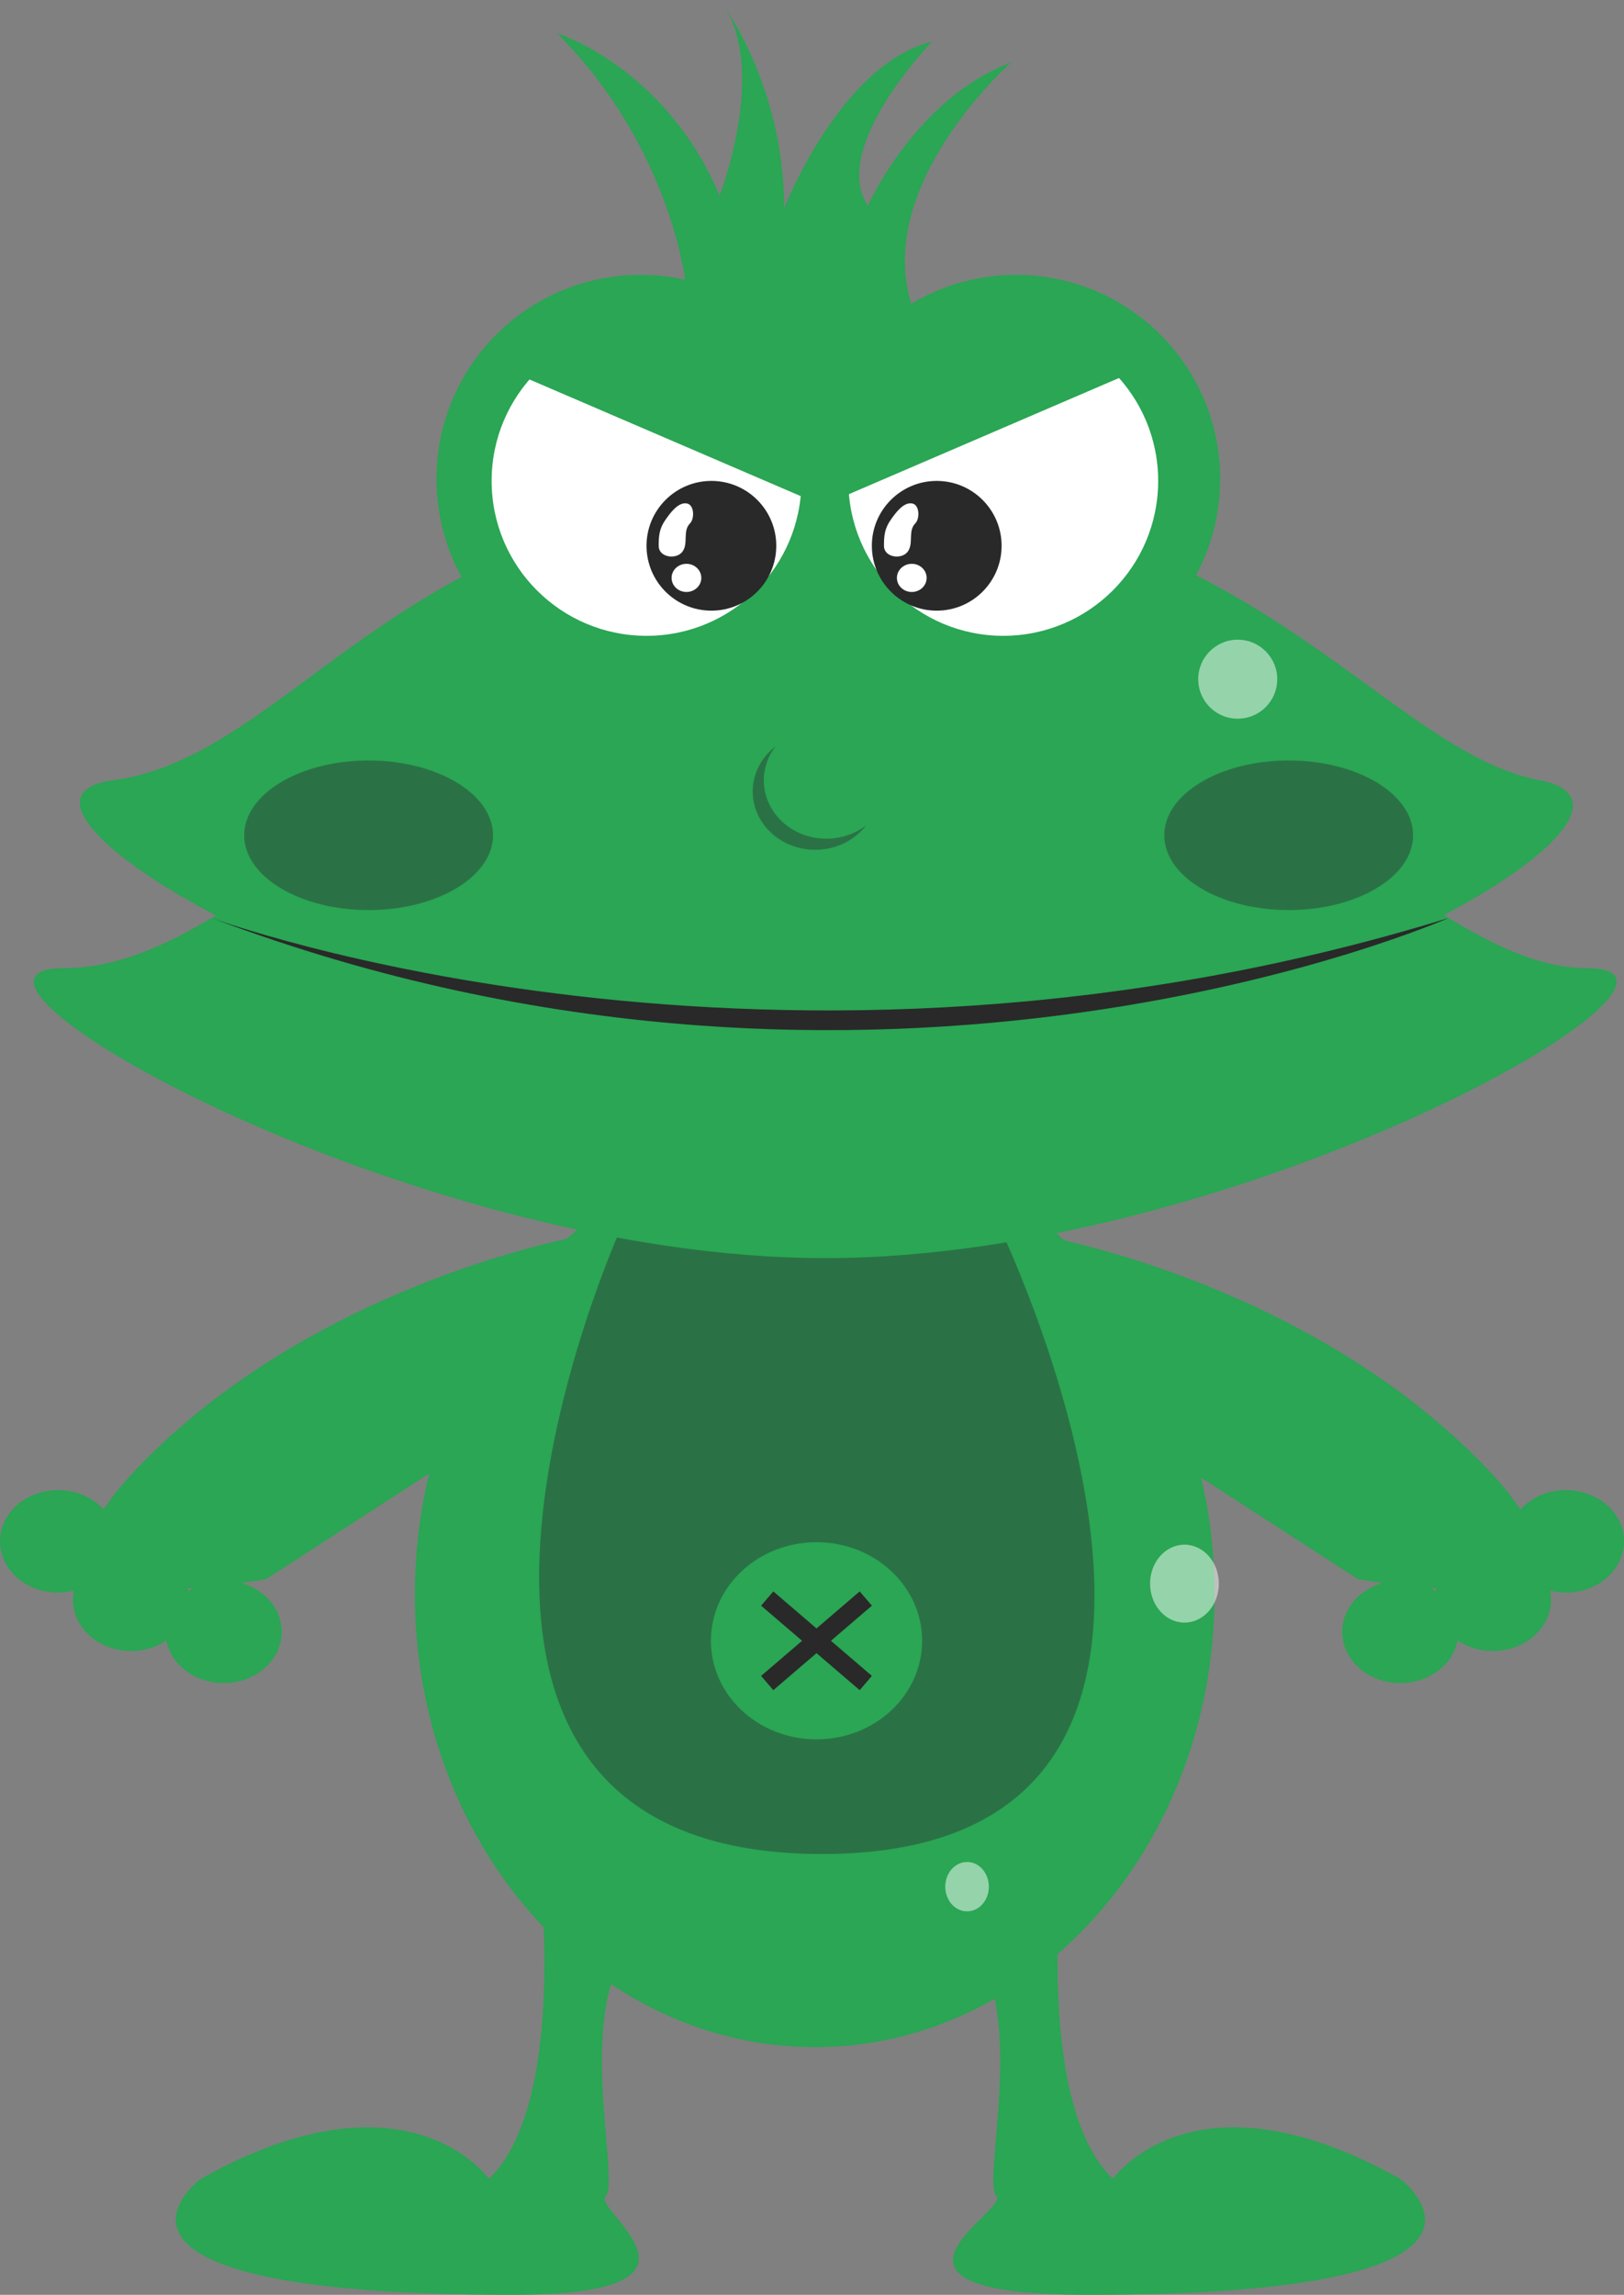
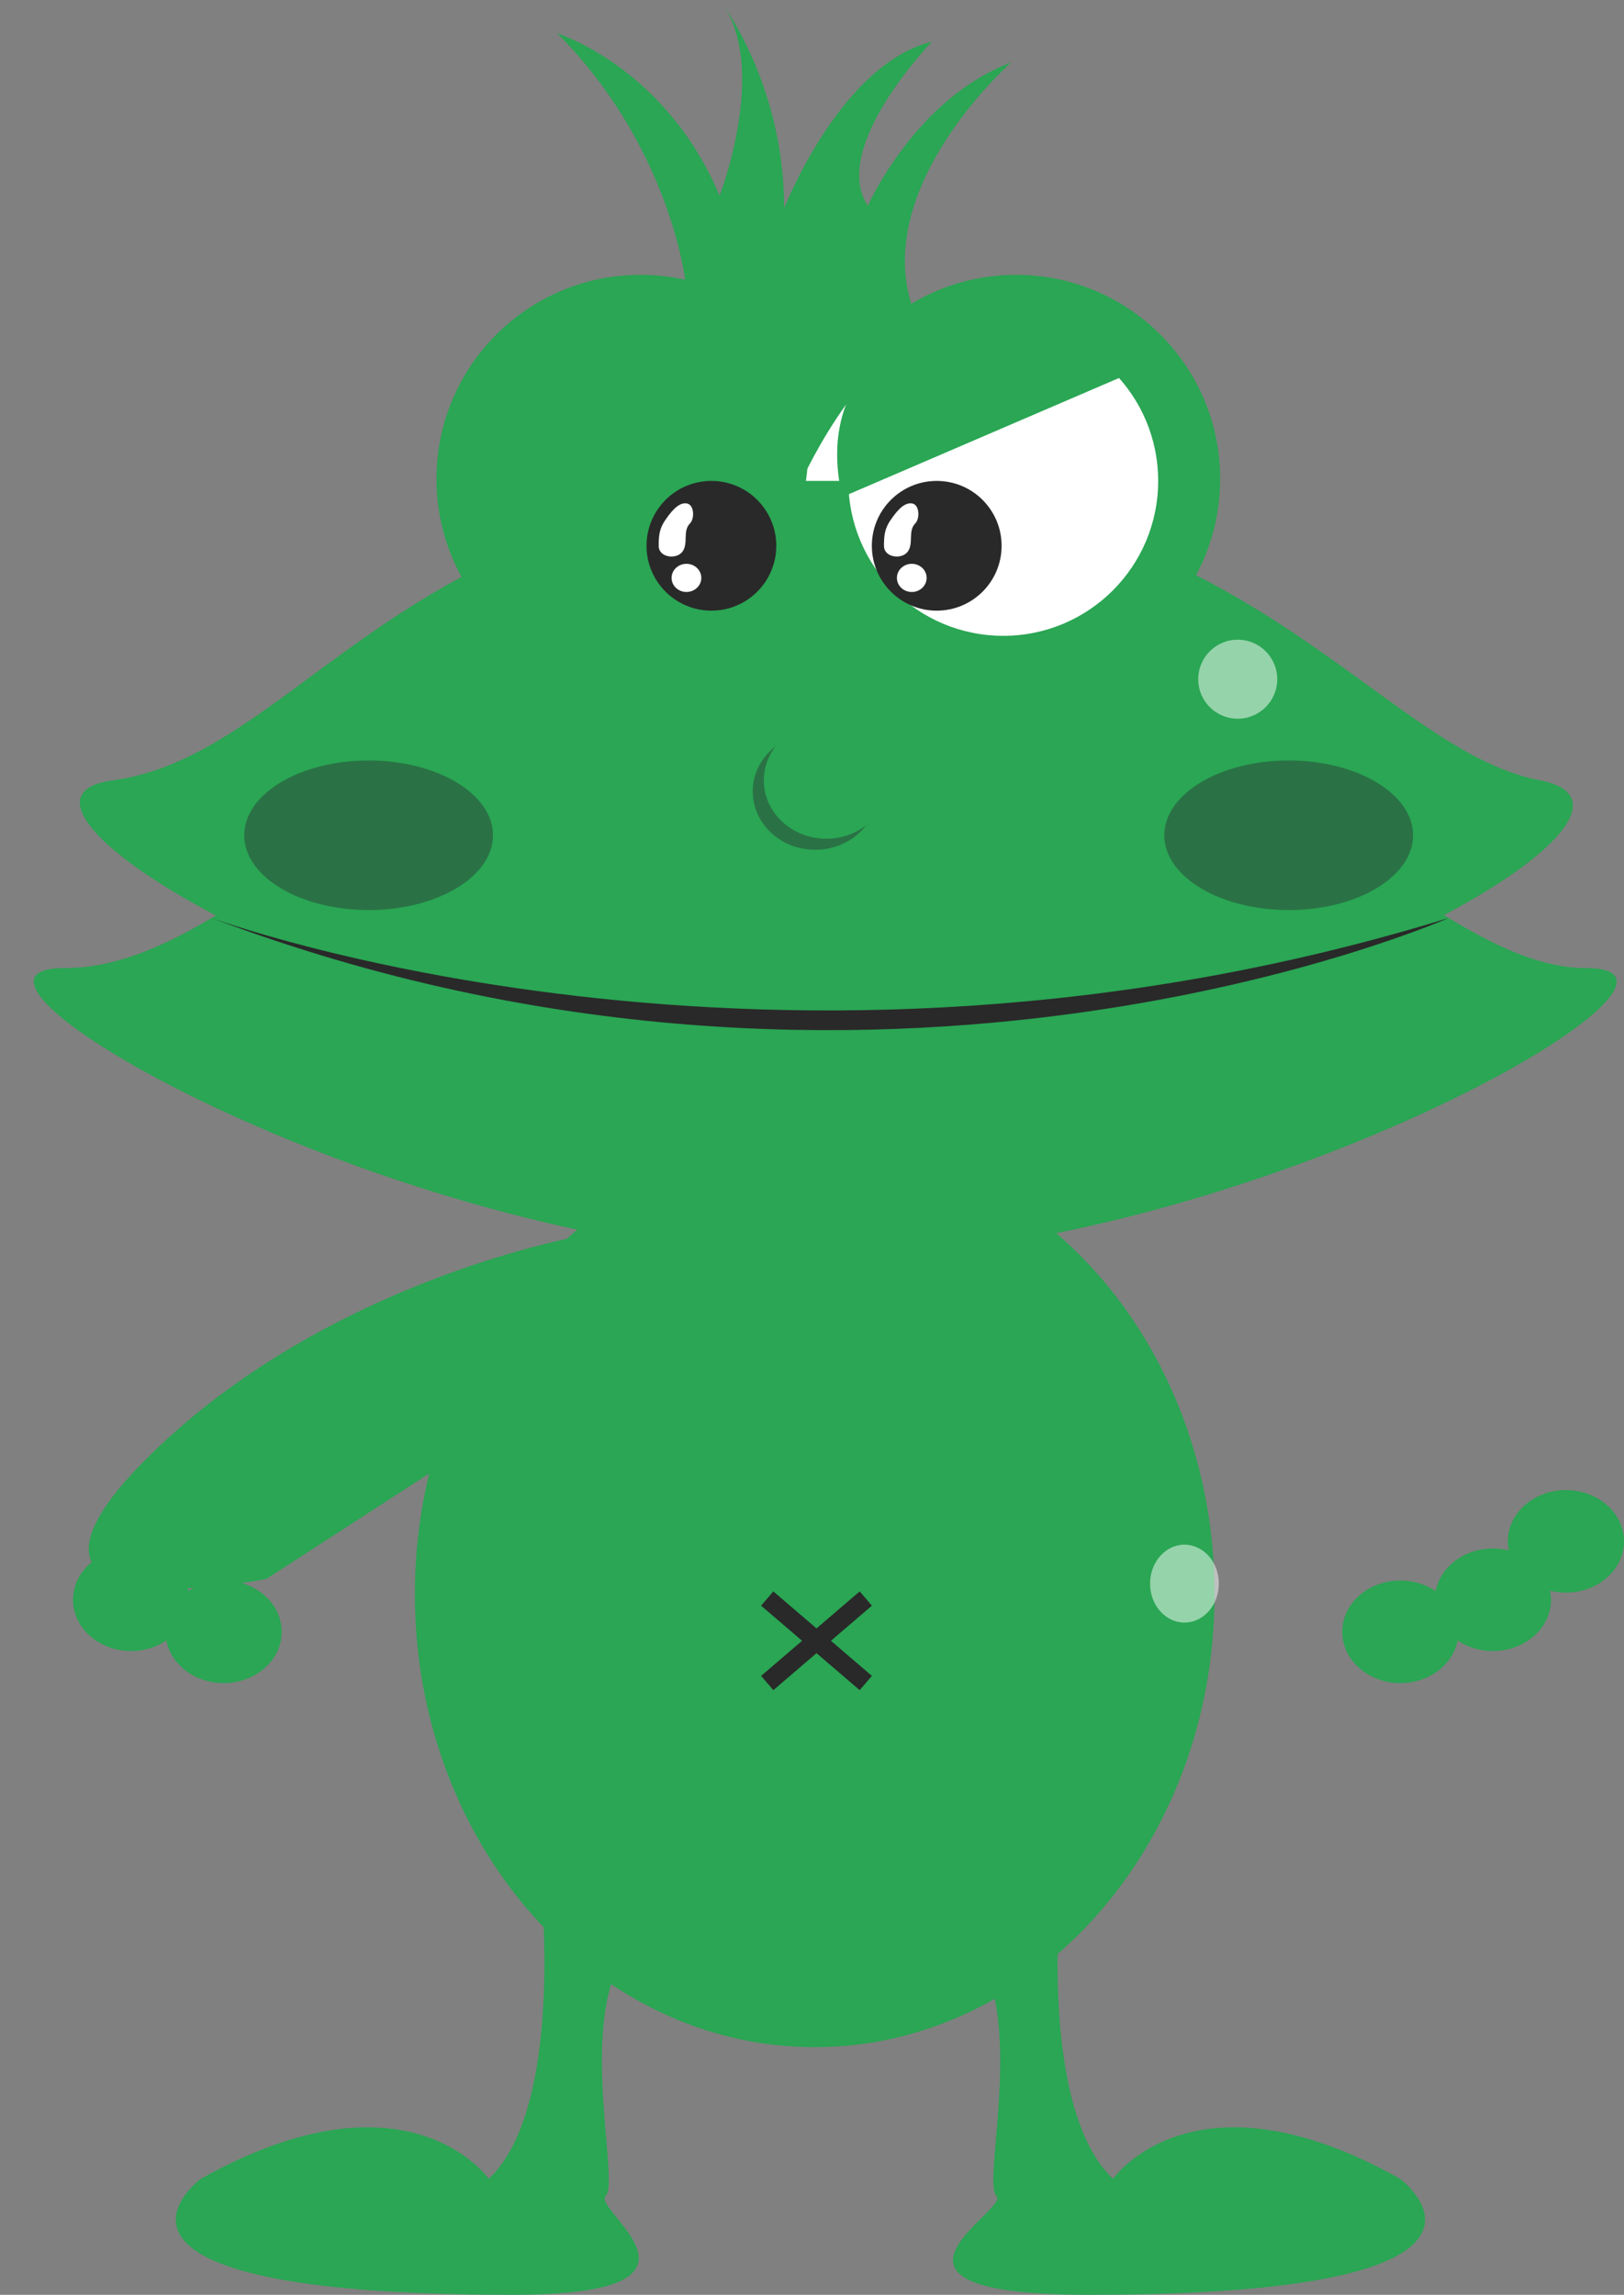
<svg xmlns="http://www.w3.org/2000/svg" xmlns:ns1="http://sodipodi.sourceforge.net/DTD/sodipodi-0.dtd" xmlns:ns2="http://www.inkscape.org/namespaces/inkscape" id="svg14063" ns1:docname="New document 22" viewBox="0 0 342.49 483.97" version="1.1" ns2:version="0.48.0 r9654">
  <rect x="0" y="0" width="342.49" height="483.97" fill="#808080" stroke="none" />
  <defs id="defs14065">
    <clipPath id="clipPath13299" clipPathUnits="userSpaceOnUse">
      <path id="path13301" ns2:connector-curvature="0" d="m110.41 764.26h5.698v-5.698h-5.698v5.698z" />
    </clipPath>
    <clipPath id="clipPath13199" clipPathUnits="userSpaceOnUse">
-       <path id="path13201" ns2:connector-curvature="0" d="m92.174 676.13h3.143v-3.562h-3.143v3.562z" />
-     </clipPath>
+       </clipPath>
    <clipPath id="clipPath13183" clipPathUnits="userSpaceOnUse">
      <path id="path13185" ns2:connector-curvature="0" d="m106.94 699.01h4.959v-5.618h-4.959v5.618z" />
    </clipPath>
  </defs>
  <ns1:namedview id="base" bordercolor="#666666" ns2:pageshadow="2" ns2:window-y="-8" fit-margin-left="0" pagecolor="#ffffff" fit-margin-top="0" ns2:window-maximized="1" ns2:zoom="0.35" ns2:window-x="-8" ns2:window-height="706" showgrid="false" borderopacity="1.0" ns2:current-layer="layer1" ns2:cx="260.20638" ns2:cy="-42.973757" fit-margin-right="0" fit-margin-bottom="0" ns2:window-width="1366" ns2:pageopacity="0.0" ns2:document-units="px" />
  <g id="layer1" ns2:label="Layer 1" ns2:groupmode="layer" transform="translate(-317.33 -73.234)">
    <g id="g13131" transform="matrix(2.925 0 0 -2.925 431.35 470.17)">
      <path id="path13133" style="fill:#2aa654" ns2:connector-curvature="0" d="m0 0s1.776-16.193-3.74-21.394c0 0-5.84 8.362-20.766 0 0 0-11.246-8.362 22.497-8.362 16.137 0 5.624 6.12 6.705 7.139 1.082 1.019-2.446 14.025 2.18 18.386 0 0 1.407 9.715-6.876 4.231" />
    </g>
    <g id="g13135" transform="matrix(2.925 0 0 -2.925 541.15 470.17)">
      <path id="path13137" style="fill:#2aa654" ns2:connector-curvature="0" d="m0 0s-1.77-16.193 3.729-21.394c0 0 5.822 8.362 20.703 0 0 0 11.213-8.362-22.429-8.362-17.908 0-5.607 6.12-6.686 7.139-1.076 1.019 2.438 14.025-2.173 18.386 0 0-1.402 9.715 6.856 4.231" />
    </g>
    <g id="g13139" transform="matrix(2.925 0 0 -2.925 536.73 333.79)">
-       <path id="path13141" style="fill:#2aa654" ns2:connector-curvature="0" d="m0 0s18.546-3.128 31.529-16.11c12.983-12.981-8.654-8.656-8.654-8.656l-24.791 16.056s-7.194 6.394 1.916 8.71" />
-     </g>
+       </g>
    <g id="g13143" transform="matrix(2.925 0 0 -2.925 624.9 417.38)">
      <path id="path13145" style="fill:#2aa654" ns2:connector-curvature="0" d="m0 0c0-2.039-1.875-3.694-4.188-3.694-2.312 0-4.187 1.655-4.187 3.694 0 2.042 1.875 3.697 4.187 3.697 2.313 0 4.188-1.655 4.188-3.697" />
    </g>
    <g id="g13147" transform="matrix(2.925 0 0 -2.925 644.42 410.62)">
      <path id="path13149" style="fill:#2aa654" ns2:connector-curvature="0" d="m0 0c0-2.04-1.875-3.695-4.187-3.695-2.313 0-4.187 1.655-4.187 3.695 0 2.041 1.874 3.695 4.187 3.695 2.312 0 4.187-1.654 4.187-3.695" />
    </g>
    <g id="g13151" transform="matrix(2.925 0 0 -2.925 659.82 398.3)">
      <path id="path13153" style="fill:#2aa654" ns2:connector-curvature="0" d="m0 0c0-2.04-1.875-3.695-4.187-3.695-2.313 0-4.188 1.655-4.188 3.695 0 2.042 1.875 3.695 4.188 3.695 2.312 0 4.187-1.653 4.187-3.695" />
    </g>
    <g id="g13155" transform="matrix(2.925 0 0 -2.925 440.41 333.79)">
      <path id="path13157" style="fill:#2aa654" ns2:connector-curvature="0" d="m0 0s-18.549-3.128-31.53-16.11c-12.983-12.981 8.655-8.656 8.655-8.656l24.79 16.056s7.194 6.394-1.915 8.71" />
    </g>
    <g id="g13159" transform="matrix(2.925 0 0 -2.925 352.24 417.38)">
      <path id="path13161" style="fill:#2aa654" ns2:connector-curvature="0" d="m0 0c0-2.039 1.875-3.694 4.187-3.694 2.314 0 4.188 1.655 4.188 3.694 0 2.042-1.874 3.697-4.188 3.697-2.312 0-4.187-1.655-4.187-3.697" />
    </g>
    <g id="g13163" transform="matrix(2.925 0 0 -2.925 332.73 410.62)">
      <path id="path13165" style="fill:#2aa654" ns2:connector-curvature="0" d="m0 0c0-2.04 1.874-3.695 4.188-3.695 2.313 0 4.188 1.655 4.188 3.695 0 2.041-1.875 3.695-4.188 3.695-2.314 0-4.188-1.654-4.188-3.695" />
    </g>
    <g id="g13167" transform="matrix(2.925 0 0 -2.925 317.33 398.3)">
-       <path id="path13169" style="fill:#2aa654" ns2:connector-curvature="0" d="m0 0c0-2.04 1.875-3.695 4.188-3.695s4.188 1.655 4.188 3.695c0 2.042-1.875 3.695-4.188 3.695s-4.188-1.653-4.188-3.695" />
-     </g>
+       </g>
    <g id="g13171" transform="matrix(2.925 0 0 -2.925 573.47 409.44)">
      <path id="path13173" style="fill:#2aa654" ns2:connector-curvature="0" d="m0 0c0-18.039-12.906-32.661-28.83-32.661-15.92 0-28.827 14.622-28.827 32.661 0 18.037 12.907 32.659 28.827 32.659 15.924 0 28.83-14.622 28.83-32.659" />
    </g>
    <g id="g13175" transform="matrix(2.925 0 0 -2.925 527.06 329.69)">
-       <path id="path13177" style="fill:#2a7245" ns2:connector-curvature="0" d="m0 0s22.685-46-12.433-46c-34.778 0-14.546 45.021-14.546 45.021s11.902 7.272 26.979 0.979" />
-     </g>
+       </g>
    <g id="g13179" transform="matrix(2.925 0 0 -2.925 247.07 2443.6)">
      <g id="g13187">
        <g id="g13189" style="opacity:.5" clip-path="url(#clipPath13183)">
          <g id="g13191" transform="translate(111.9 696.2)">
            <path id="path13193" style="fill:#ffffff" ns2:connector-curvature="0" d="m0 0c0-1.552-1.111-2.809-2.48-2.809s-2.479 1.257-2.479 2.809c0 1.551 1.11 2.809 2.479 2.809s2.48-1.258 2.48-2.809" />
          </g>
        </g>
      </g>
    </g>
    <g id="g13195" transform="matrix(2.925 0 0 -2.925 247.07 2443.6)">
      <g id="g13203">
        <g id="g13205" style="opacity:.5" clip-path="url(#clipPath13199)">
          <g id="g13207" transform="translate(95.317 674.35)">
            <path id="path13209" style="fill:#ffffff" ns2:connector-curvature="0" d="m0 0c0-0.984-0.703-1.781-1.572-1.781-0.867 0-1.571 0.797-1.571 1.781 0 0.985 0.704 1.781 1.571 1.781 0.869 0 1.572-0.796 1.572-1.781" />
          </g>
        </g>
      </g>
    </g>
    <g id="g13211" transform="matrix(2.925 0 0 -2.925 642.09 237.8)">
      <path id="path13213" style="fill:#2aa654" ns2:connector-curvature="0" d="m0 0c11.55-2.216-21.235-20.912-51.53-20.912-30.294 0-62.909 19.373-51.36 20.912 13.419 1.789 21.066 20.912 51.36 20.912 30.295 0 39.851-18.671 51.53-20.912" />
    </g>
    <g id="g13215" transform="matrix(2.925 0 0 -2.925 651.81 277.4)">
      <path id="path13217" style="fill:#2aa654" ns2:connector-curvature="0" d="m0 0c11.548 0-24.559-20.912-54.854-20.912-30.294 0-66.406 20.912-54.856 20.912 13.541 0 24.562 20.912 54.856 20.912 30.295 0 42.96-20.912 54.854-20.912" />
    </g>
    <g id="g13219" transform="matrix(2.925 0 0 -2.925 495.45 174.23)">
      <path id="path13221" style="fill:#2aa654" ns2:connector-curvature="0" d="m0 0c0-8.125-6.587-14.712-14.712-14.712-8.126 0-14.712 6.587-14.712 14.712s6.586 14.712 14.712 14.712c8.125 0 14.712-6.587 14.712-14.712" />
    </g>
    <g id="g13223" transform="matrix(2.925 0 0 -2.925 574.65 174.23)">
      <path id="path13225" style="fill:#2aa654" ns2:connector-curvature="0" d="m0 0c0-8.125-6.586-14.712-14.712-14.712-8.125 0-14.712 6.587-14.712 14.712s6.587 14.712 14.712 14.712c8.126 0 14.712-6.587 14.712-14.712" />
    </g>
    <g id="g13227" transform="matrix(2.925 0 0 -2.925 461.82 132.26)">
      <path id="path13229" style="fill:#2aa654" ns2:connector-curvature="0" d="m0 0s-1.116 9.671-9.223 17.777c0 0 7.795-2.412 11.708-11.709 0 0 3.657 9.457 0 14.112 0 0 4.654-5.944 4.654-15.013 0 0 4.053 10.394 10.659 12.009 0 0-7.402-7.631-4.628-11.834 0 0 3.427 7.737 10.334 10.334 0 0-9.885-8.712-7.195-17.416 2.691-8.706-6.253-17.65-6.253-17.65s-10.056 1.013-10.056 19.39" />
    </g>
    <g id="g13231" transform="matrix(2.925 0 0 -2.925 486.35 174.66)">
-       <path id="path13233" style="fill:#ffffff" ns2:connector-curvature="0" d="m0 0c0-6.169-5-11.169-11.169-11.169-6.167 0-11.169 5-11.169 11.169s5.002 11.169 11.169 11.169c6.169 0 11.169-5 11.169-11.169" />
+       <path id="path13233" style="fill:#ffffff" ns2:connector-curvature="0" d="m0 0s5.002 11.169 11.169 11.169c6.169 0 11.169-5 11.169-11.169" />
    </g>
    <g id="g13235" transform="matrix(2.925 0 0 -2.925 561.58 174.66)">
      <path id="path13237" style="fill:#ffffff" ns2:connector-curvature="0" d="m0 0c0-6.169-5-11.169-11.169-11.169-6.167 0-11.169 5-11.169 11.169s5.002 11.169 11.169 11.169c6.169 0 11.169-5 11.169-11.169" />
    </g>
    <g id="g13239" transform="matrix(2.925 0 0 -2.925 481.04 188.34)">
      <path id="path13241" style="fill:#292929" ns2:connector-curvature="0" d="m0 0c0-2.583-2.094-4.677-4.678-4.677-2.583 0-4.677 2.094-4.677 4.677s2.094 4.678 4.677 4.678c2.584 0 4.678-2.095 4.678-4.678" />
    </g>
    <g id="g13243" transform="matrix(2.925 0 0 -2.925 528.56 188.34)">
      <path id="path13245" style="fill:#292929" ns2:connector-curvature="0" d="m0 0c0-2.583-2.094-4.677-4.678-4.677-2.583 0-4.677 2.094-4.677 4.677s2.094 4.678 4.677 4.678c2.584 0 4.678-2.095 4.678-4.678" />
    </g>
    <g id="g13247" transform="matrix(2.925 0 0 -2.925 512.75 195.11)">
      <path id="path13249" style="fill:#ffffff" ns2:connector-curvature="0" d="m0 0c0-0.561-0.479-1.016-1.072-1.016-0.591 0-1.071 0.455-1.071 1.016s0.48 1.015 1.071 1.015c0.593 0 1.072-0.454 1.072-1.015" />
    </g>
    <g id="g13251" transform="matrix(2.925 0 0 -2.925 507.51 190.44)">
      <path id="path13253" style="fill:#ffffff" ns2:connector-curvature="0" d="m0 0c-0.545-0.178-1.285 0.069-1.285 0.713 0 0.743 0.05 1.256 0.496 1.888 0.31 0.439 0.887 1.272 1.519 1.173 0.571-0.086 0.572-1.11 0.246-1.438-0.55-0.551-0.106-1.432-0.542-2.034-0.106-0.145-0.26-0.245-0.434-0.302" />
    </g>
    <g id="g13255" transform="matrix(2.925 0 0 -2.925 465.23 195.11)">
      <path id="path13257" style="fill:#ffffff" ns2:connector-curvature="0" d="m0 0c0-0.561-0.48-1.016-1.072-1.016-0.591 0-1.071 0.455-1.071 1.016s0.48 1.015 1.071 1.015c0.592 0 1.072-0.454 1.072-1.015" />
    </g>
    <g id="g13259" transform="matrix(2.925 0 0 -2.925 460 190.44)">
      <path id="path13261" style="fill:#ffffff" ns2:connector-curvature="0" d="m0 0c-0.545-0.178-1.285 0.069-1.285 0.713 0 0.743 0.05 1.256 0.495 1.888 0.311 0.439 0.888 1.272 1.519 1.173 0.572-0.086 0.573-1.11 0.247-1.438-0.551-0.551-0.106-1.432-0.542-2.034-0.106-0.145-0.26-0.245-0.434-0.302" />
    </g>
    <g id="g13263" transform="matrix(2.925 0 0 -2.925 486.63 178.05)">
      <path id="path13265" style="fill:#2aa654" ns2:connector-curvature="0" d="m0 0-20.538 8.833s3.453 8.418 14.461 3.753c0 0 8.282-3.204 6.077-12.586" />
    </g>
    <g id="g13267" transform="matrix(2.925 0 0 -2.925 494.97 178.05)">
      <path id="path13269" style="fill:#2aa654" ns2:connector-curvature="0" d="m0 0 20.538 8.833s-3.453 8.418-14.461 3.753c0 0-8.282-3.204-6.077-12.586" />
    </g>
    <g id="g13271" transform="matrix(2.925 0 0 -2.925 361.95 266.83)">
      <path id="path13273" style="fill:#292929" ns2:connector-curvature="0" d="m0 0s40.529-15.002 89.198 0c0 0-41.131-18.2-89.198 0" />
    </g>
    <g id="g13275" transform="matrix(2.925 0 0 -2.925 511.8 419.27)">
      <path id="path13277" style="fill:#2aa654" ns2:connector-curvature="0" d="m0 0c0-3.925-3.41-7.107-7.615-7.107-4.206 0-7.615 3.182-7.615 7.107 0 3.926 3.409 7.108 7.615 7.108 4.205 0 7.615-3.182 7.615-7.108" />
    </g>
    <g id="g13279" transform="matrix(2.925 0 0 -2.925 479.13 410.36)">
      <path id="path13281" style="stroke:#292929;stroke-width:1.354;fill:none" ns2:connector-curvature="0" d="m0 0 7.107-6.092" />
    </g>
    <g id="g13283" transform="matrix(2.925 0 0 -2.925 499.92 410.36)">
      <path id="path13285" style="stroke:#292929;stroke-width:1.354;fill:none" ns2:connector-curvature="0" d="m0 0-7.107-6.092" />
    </g>
    <g id="g13287" transform="matrix(2.925 0 0 -2.925 615.34 249.39)">
      <path id="path13289" style="fill:#2a7245" ns2:connector-curvature="0" d="m0 0c0-2.978-4.016-5.393-8.969-5.393-4.955 0-8.969 2.415-8.969 5.393s4.014 5.393 8.969 5.393c4.953 0 8.969-2.415 8.969-5.393" />
    </g>
    <g id="g13291" transform="matrix(2.925 0 0 -2.925 421.3 249.39)">
      <path id="path13293" style="fill:#2a7245" ns2:connector-curvature="0" d="m0 0c0-2.978-4.017-5.393-8.969-5.393-4.955 0-8.969 2.415-8.969 5.393s4.014 5.393 8.969 5.393c4.952 0 8.969-2.415 8.969-5.393" />
    </g>
    <g id="g13295" transform="matrix(2.925 0 0 -2.925 247.07 2443.6)">
      <g id="g13303">
        <g id="g13305" style="opacity:.5" clip-path="url(#clipPath13299)">
          <g id="g13307" transform="translate(116.11 761.41)">
            <path id="path13309" style="fill:#ffffff" ns2:connector-curvature="0" d="m0 0c0-1.575-1.276-2.849-2.85-2.849s-2.848 1.274-2.848 2.849 1.274 2.849 2.848 2.849 2.85-1.274 2.85-2.849" />
          </g>
        </g>
      </g>
    </g>
    <g id="g13311" transform="matrix(2.925 0 0 -2.925 502.44 240.15)">
      <path id="path13313" style="fill:#2a7245" ns2:connector-curvature="0" d="m0 0c0-2.323-2.019-4.206-4.508-4.206s-4.506 1.883-4.506 4.206 2.017 4.207 4.506 4.207 4.508-1.884 4.508-4.207" />
    </g>
    <g id="g13315" transform="matrix(2.925 0 0 -2.925 504.78 237.81)">
      <path id="path13317" style="fill:#2aa654" ns2:connector-curvature="0" d="m0 0c0-2.323-2.019-4.206-4.508-4.206-2.488 0-4.506 1.883-4.506 4.206s2.018 4.207 4.506 4.207c2.489 0 4.508-1.884 4.508-4.207" />
    </g>
  </g>
</svg>